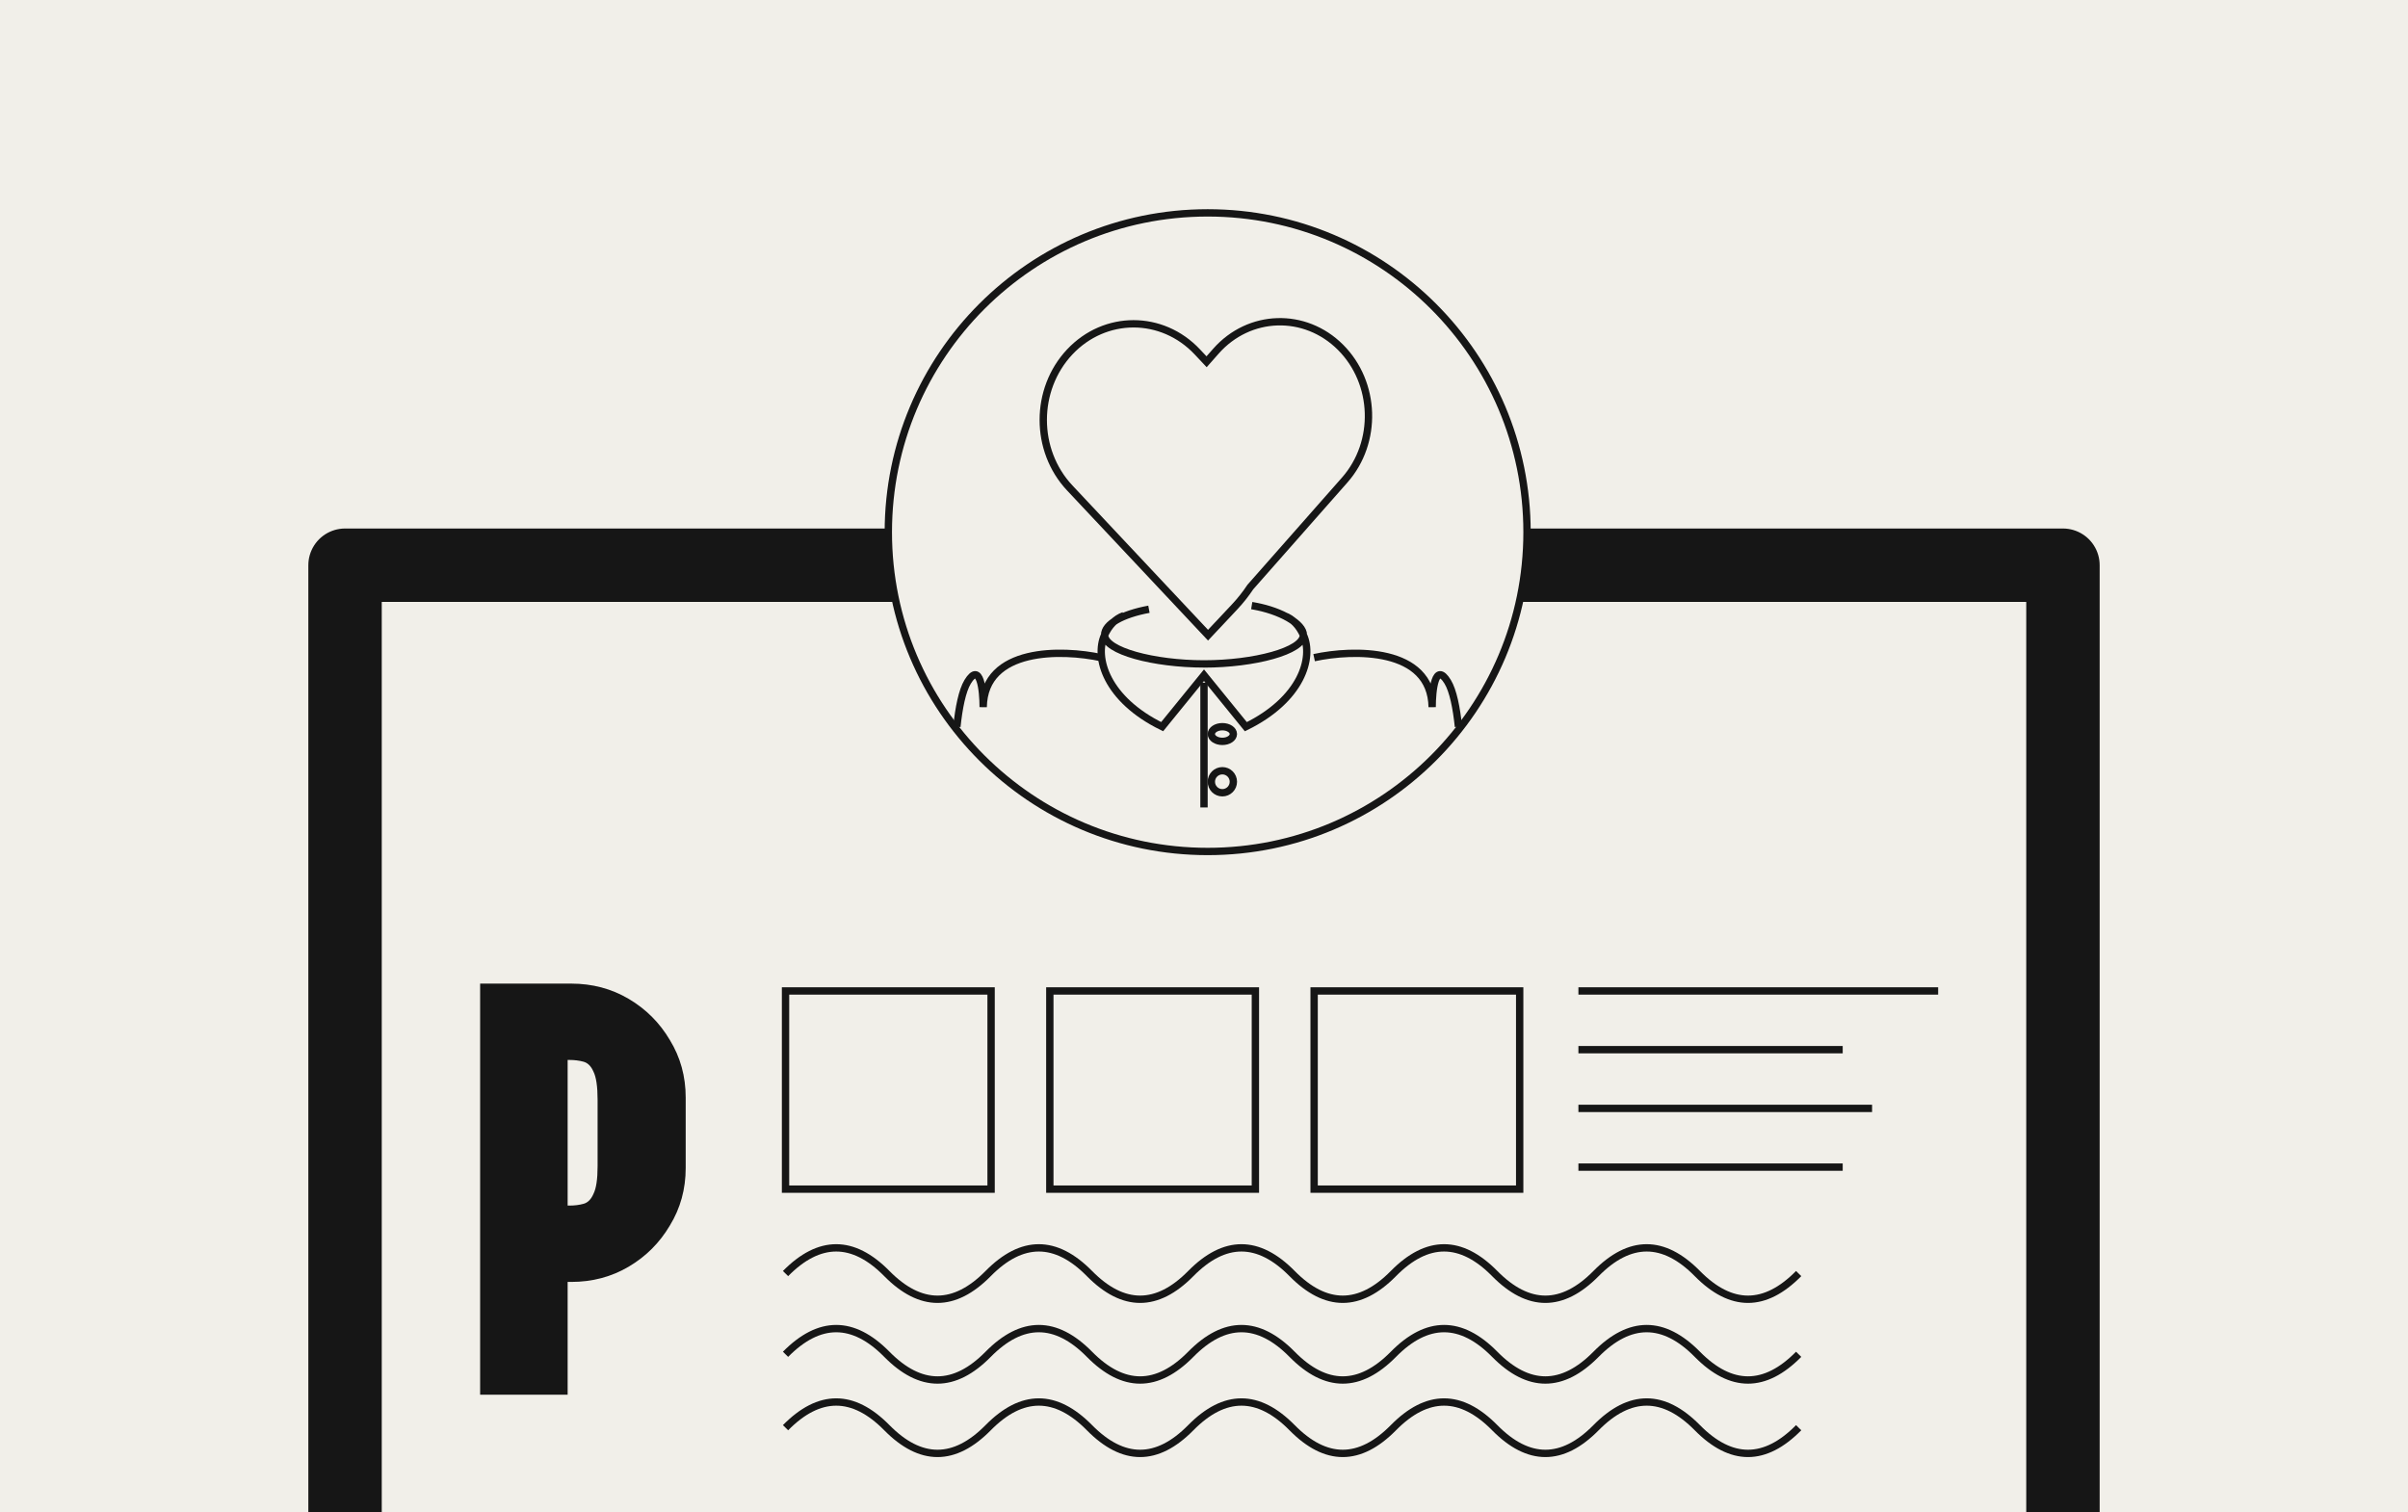
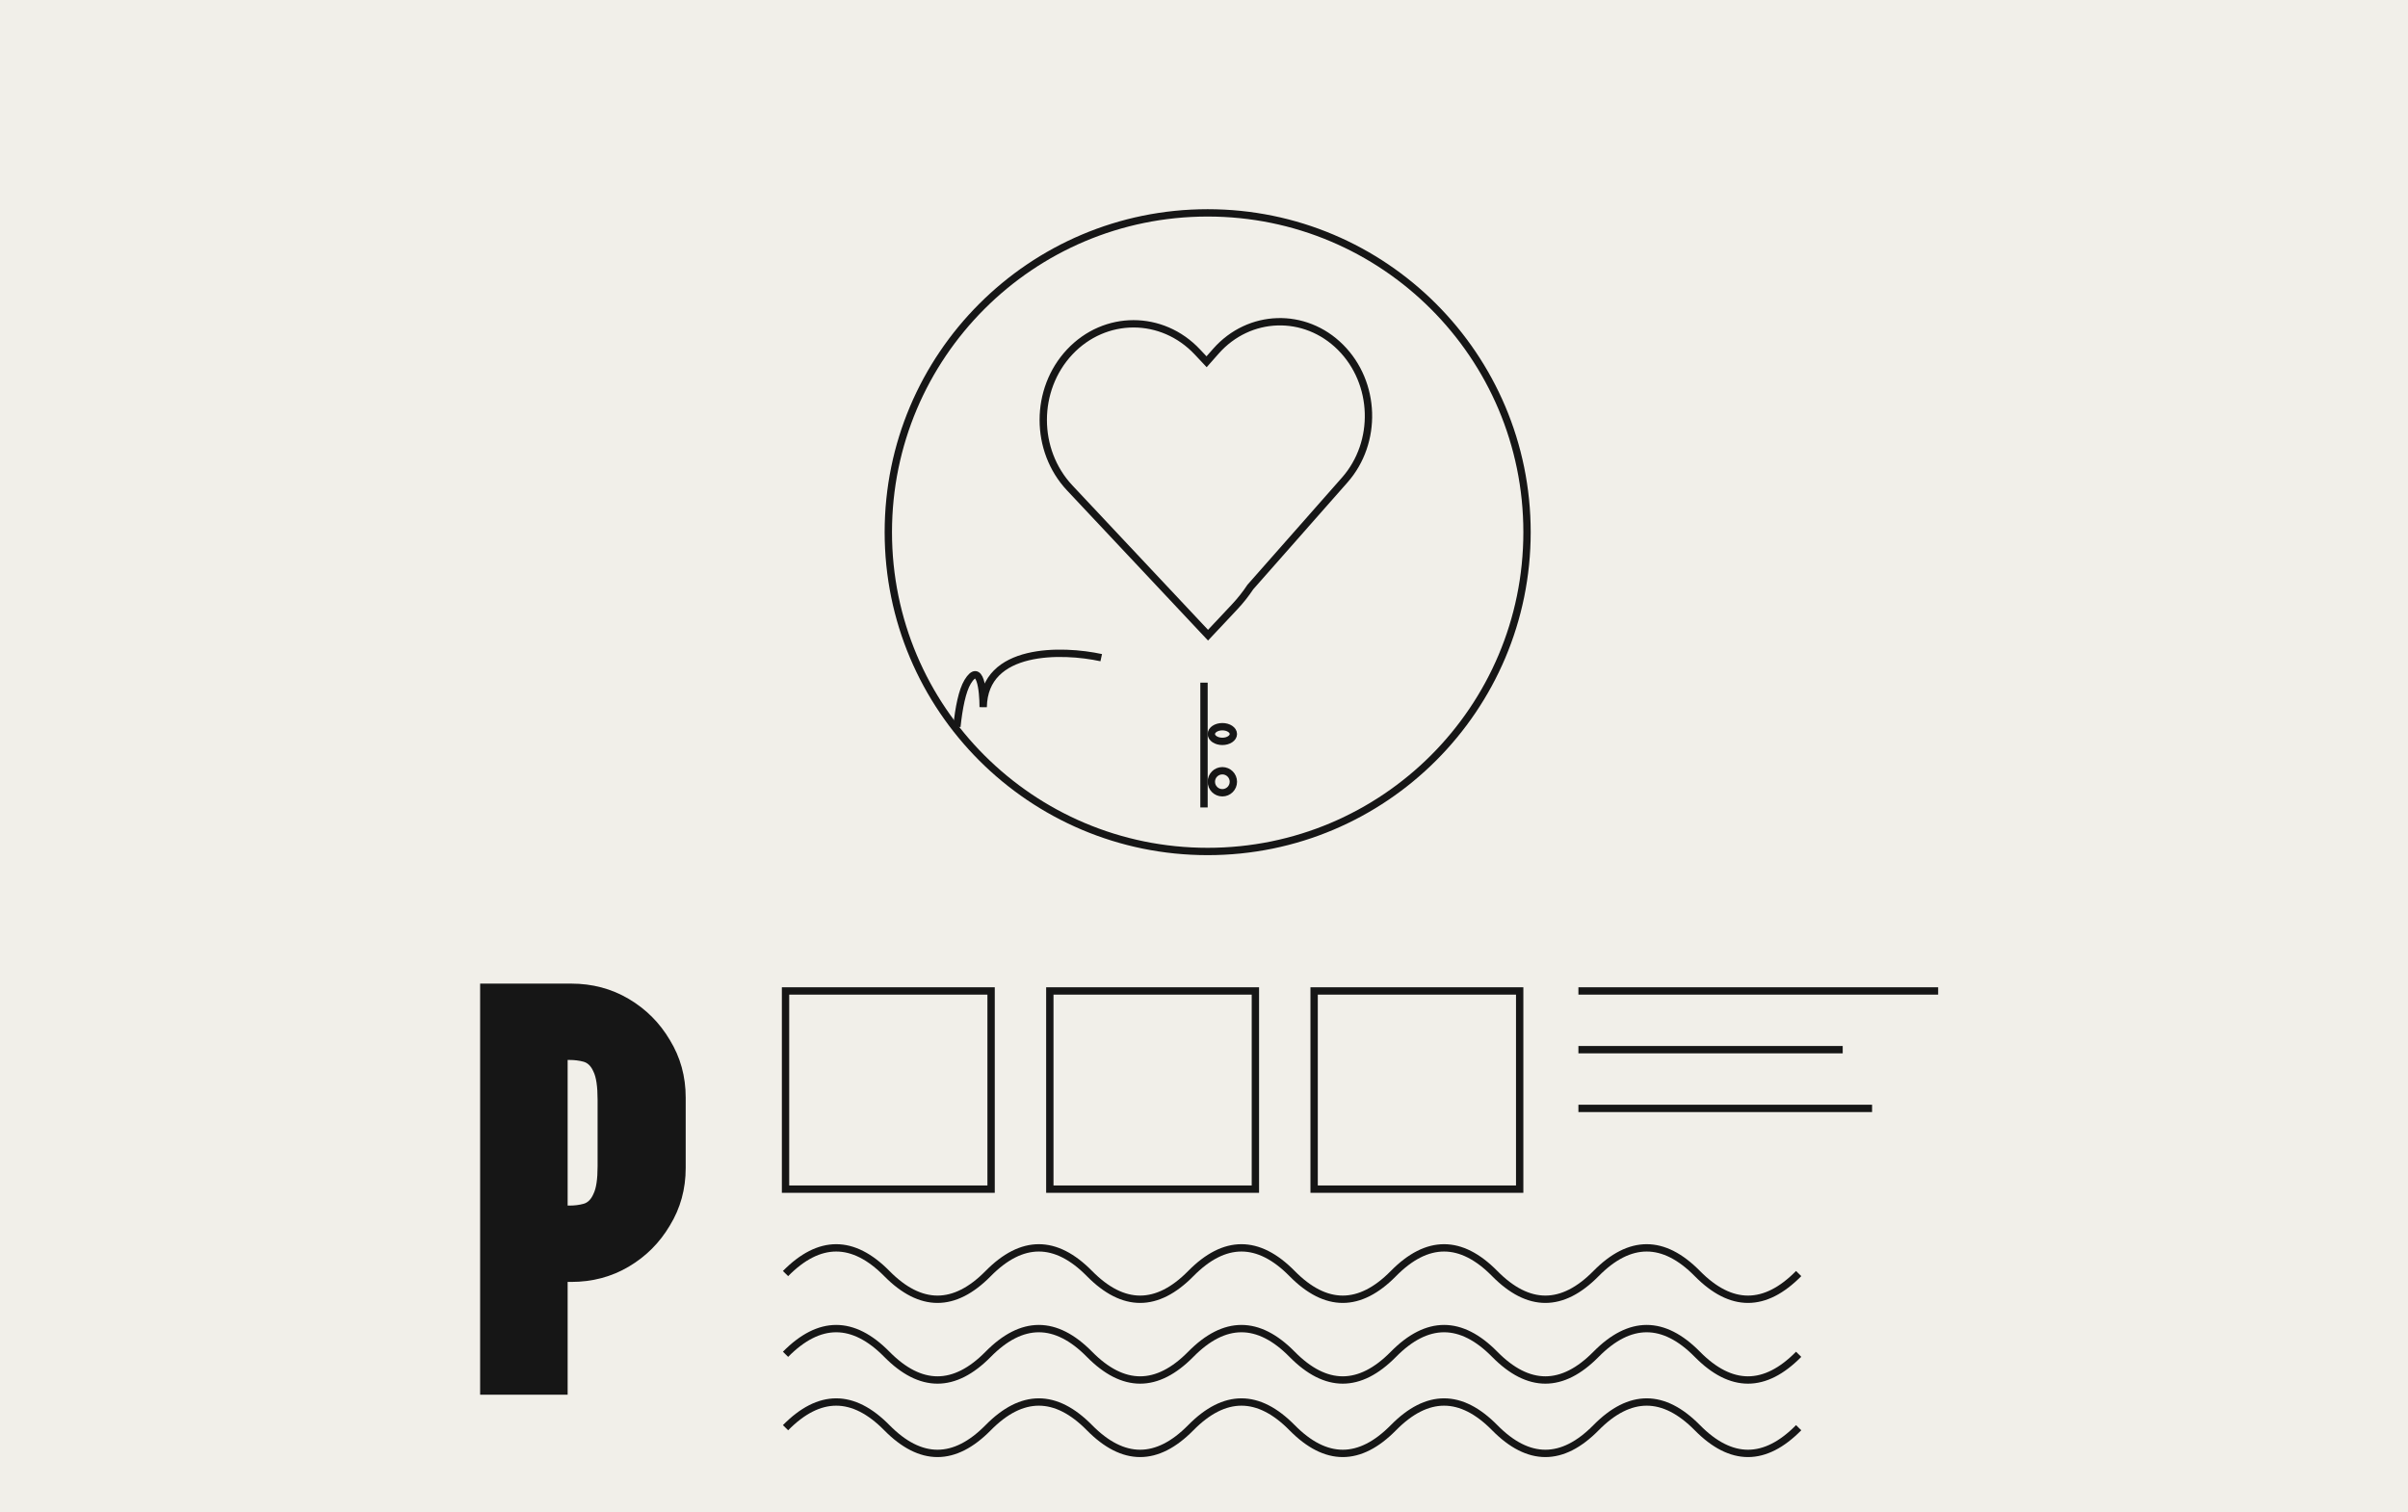
<svg xmlns="http://www.w3.org/2000/svg" width="328" height="206" viewBox="0 0 328 206" fill="none">
  <rect x="0" y="0" width="328" height="206" fill="#808080" stroke="none" />
  <g clip-path="url(#clip0_3866_18387)">
    <rect width="328" height="206" fill="#F1EFE9" />
-     <rect x="47" y="77" width="234" height="134" stroke="#161616" stroke-width="10" stroke-linejoin="round" />
    <circle cx="164.5" cy="72.5" r="43.5" fill="#F1EFE9" stroke="#161616" />
    <path d="M165.619 47.849L165.994 48.179L165.619 47.849ZM182.598 47.315L182.951 46.962L182.598 47.315ZM164.353 49.284L163.989 49.626L164.365 50.027L164.728 49.615L164.353 49.284ZM163.1 47.949L163.464 47.607L163.1 47.949ZM145.708 47.949L146.072 48.292L145.708 47.949ZM145.708 66.47L145.343 66.812L145.708 66.47ZM164.549 86.534L164.185 86.876L164.549 87.264L164.913 86.876L164.549 86.534ZM168.172 82.675L168.537 83.017L168.172 82.675ZM170.315 79.972L169.939 79.641L169.917 79.667L169.898 79.695L170.315 79.972ZM183.166 65.396L183.541 65.726L183.166 65.396ZM165.994 48.179C170.335 43.256 177.603 43.027 182.244 47.669L182.951 46.962C177.902 41.912 169.966 42.161 165.244 47.518L165.994 48.179ZM164.728 49.615L165.994 48.179L165.244 47.518L163.978 48.953L164.728 49.615ZM164.718 48.942L163.464 47.607L162.735 48.292L163.989 49.626L164.718 48.942ZM163.464 47.607C158.464 42.282 150.343 42.282 145.343 47.607L146.072 48.292C150.677 43.388 158.13 43.388 162.735 48.292L163.464 47.607ZM145.343 47.607C140.36 52.914 140.36 61.505 145.343 66.812L146.072 66.127C141.45 61.206 141.45 53.213 146.072 48.292L145.343 47.607ZM145.343 66.812L164.185 86.876L164.913 86.191L146.072 66.127L145.343 66.812ZM164.913 86.876L168.537 83.017L167.808 82.333L164.185 86.191L164.913 86.876ZM168.537 83.017C169.354 82.147 170.085 81.22 170.731 80.249L169.898 79.695C169.283 80.621 168.586 81.504 167.808 82.333L168.537 83.017ZM182.791 65.065L169.939 79.641L170.69 80.303L183.541 65.726L182.791 65.065ZM182.244 47.669C186.903 52.328 187.148 60.123 182.791 65.065L183.541 65.726C188.247 60.388 187.983 51.994 182.951 46.962L182.244 47.669Z" fill="#161616" />
-     <path d="M177.537 86.507C177.537 88.686 170.821 90.452 164 90.452M177.537 86.507C177.537 85.047 174.666 83.272 170.975 82.589M177.537 86.507C176.942 85.226 176.112 84.315 174.925 83.877M177.537 86.507C178.962 89.575 177.3 95.274 169.7 99L164 91.986L158.3 98.994C150.7 95.268 149.038 89.569 150.463 86.501M177.537 86.507C177.537 88.686 170.821 90.446 164 90.446C157.179 90.446 150.463 88.68 150.463 86.501M177.537 86.507C177.537 84.985 174.452 83.158 170.5 82.5M150.463 86.501C150.463 85.04 152.809 83.682 156.5 83M150.463 86.501C151.058 85.22 151.888 84.309 153.075 83.871" stroke="#161616" />
    <path d="M150.001 89.596C144.695 88.442 134.052 88.175 133.922 96.338C133.922 94.03 133.5 90.106 131.811 92.876C131.065 94.1 130.608 96.437 130.34 99" stroke="#161616" />
-     <path d="M178.999 89.596C184.305 88.442 194.948 88.175 195.078 96.338C195.078 94.03 195.5 90.106 197.189 92.876C197.935 94.1 198.392 96.437 198.66 99" stroke="#161616" />
    <path d="M164 93V110" stroke="#161616" />
    <ellipse cx="166.5" cy="100" rx="1.5" ry="1" stroke="#161616" />
    <circle cx="166.5" cy="106.5" r="1.5" stroke="#161616" />
    <path d="M65.4 190V134H77.8C80.68 134 83.293 134.693 85.64 136.08C87.987 137.467 89.853 139.333 91.24 141.68C92.68 144.027 93.4 146.64 93.4 149.52V159.12C93.4 162 92.68 164.613 91.24 166.96C89.853 169.307 87.987 171.173 85.64 172.56C83.293 173.947 80.68 174.64 77.8 174.64H77.32V190H65.4ZM77.32 164.24H77.56C78.253 164.24 78.893 164.16 79.48 164C80.067 163.84 80.52 163.387 80.84 162.64C81.213 161.893 81.4 160.64 81.4 158.88V149.84C81.4 148.027 81.213 146.747 80.84 146C80.52 145.253 80.067 144.8 79.48 144.64C78.893 144.48 78.253 144.4 77.56 144.4H77.32V164.24Z" fill="#161616" />
    <rect x="107" y="135" width="28" height="27" stroke="#161616" />
    <rect x="143" y="135" width="28" height="27" stroke="#161616" />
    <rect x="179" y="135" width="28" height="27" stroke="#161616" />
    <path d="M215 135H264" stroke="#161616" />
    <path d="M215 143H251" stroke="#161616" />
-     <path d="M215 159H251" stroke="#161616" />
    <path d="M215 151H255" stroke="#161616" />
    <path d="M107 173.5C111.6 168.833 116.2 168.833 120.8 173.5C125.4 178.167 130 178.167 134.6 173.5C139.2 168.833 143.8 168.833 148.4 173.5C153 178.167 157.6 178.167 162.2 173.5C166.8 168.833 171.4 168.833 176 173.5C180.6 178.167 185.2 178.167 189.8 173.5C194.4 168.833 199 168.833 203.6 173.5C208.2 178.167 212.8 178.167 217.4 173.5C222 168.833 226.6 168.833 231.2 173.5C235.8 178.167 240.4 178.167 245 173.5" stroke="#161616" />
    <path d="M107 184.5C111.6 179.833 116.2 179.833 120.8 184.5C125.4 189.167 130 189.167 134.6 184.5C139.2 179.833 143.8 179.833 148.4 184.5C153 189.167 157.6 189.167 162.2 184.5C166.8 179.833 171.4 179.833 176 184.5C180.6 189.167 185.2 189.167 189.8 184.5C194.4 179.833 199 179.833 203.6 184.5C208.2 189.167 212.8 189.167 217.4 184.5C222 179.833 226.6 179.833 231.2 184.5C235.8 189.167 240.4 189.167 245 184.5" stroke="#161616" />
    <path d="M107 194.5C111.6 189.833 116.2 189.833 120.8 194.5C125.4 199.167 130 199.167 134.6 194.5C139.2 189.833 143.8 189.833 148.4 194.5C153 199.167 157.6 199.167 162.2 194.5C166.8 189.833 171.4 189.833 176 194.5C180.6 199.167 185.2 199.167 189.8 194.5C194.4 189.833 199 189.833 203.6 194.5C208.2 199.167 212.8 199.167 217.4 194.5C222 189.833 226.6 189.833 231.2 194.5C235.8 199.167 240.4 199.167 245 194.5" stroke="#161616" />
  </g>
  <defs>
    <clipPath id="clip0_3866_18387">
      <rect width="328" height="206" fill="white" />
    </clipPath>
  </defs>
</svg>